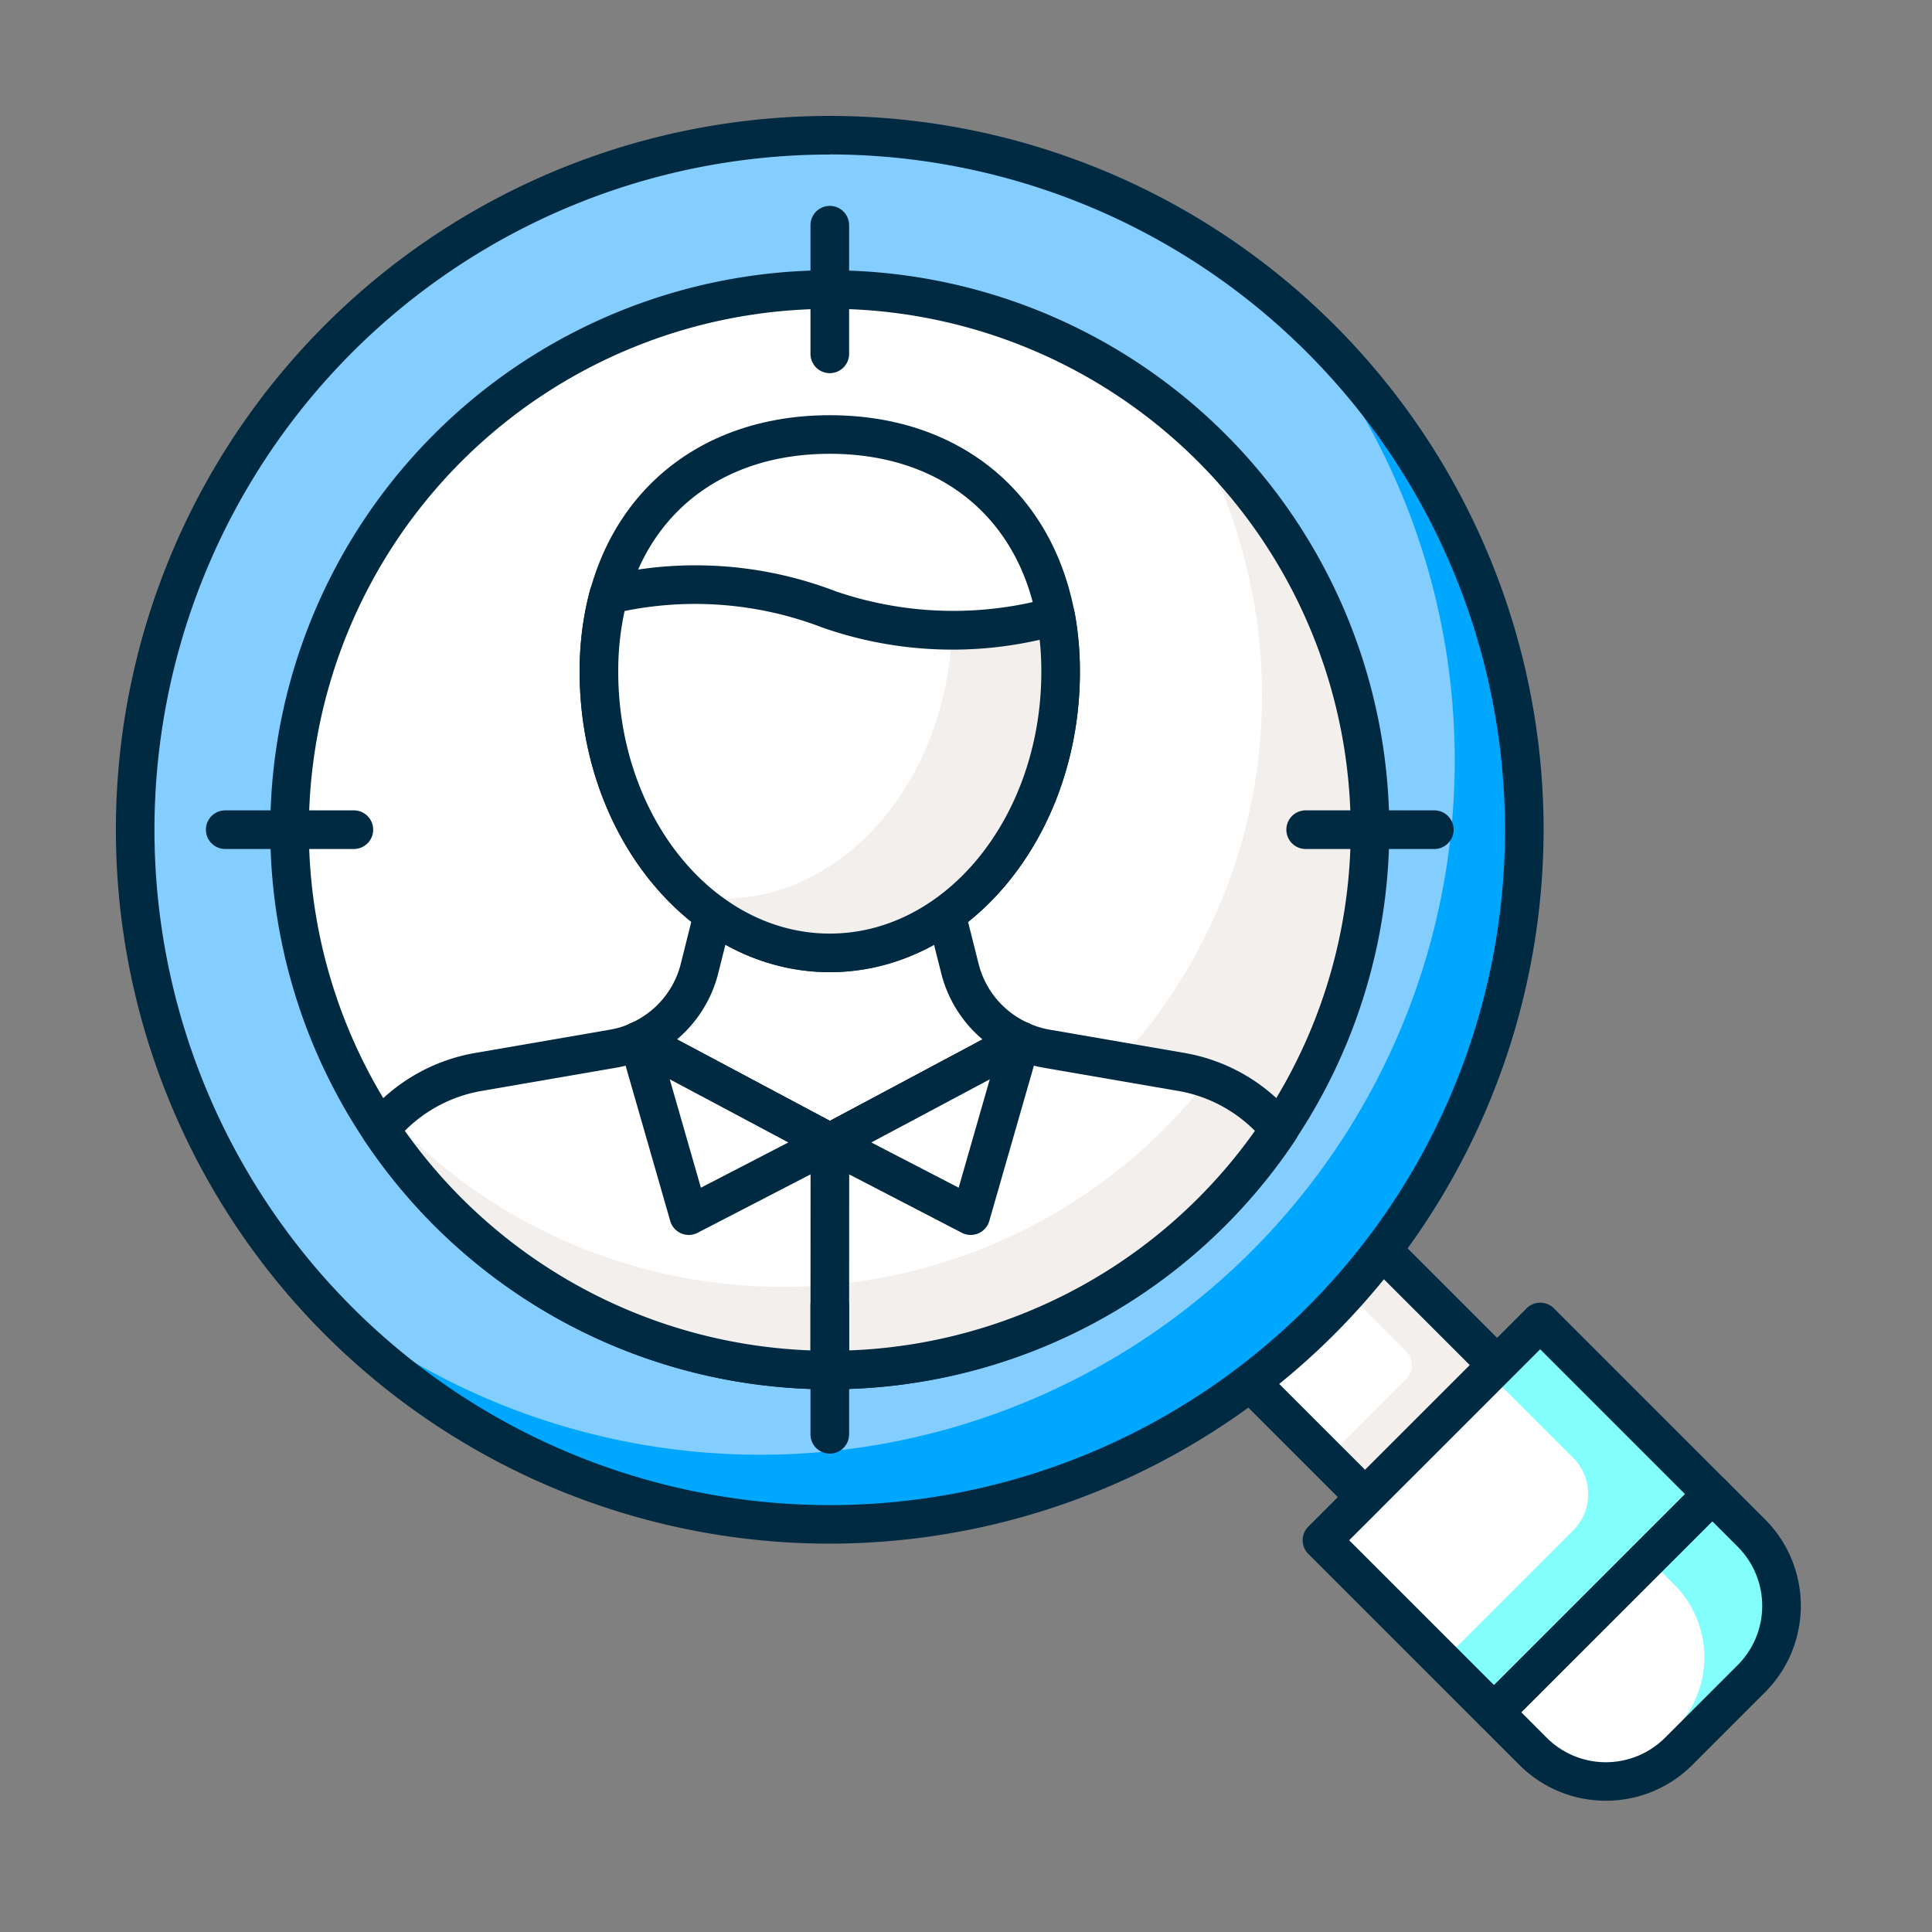
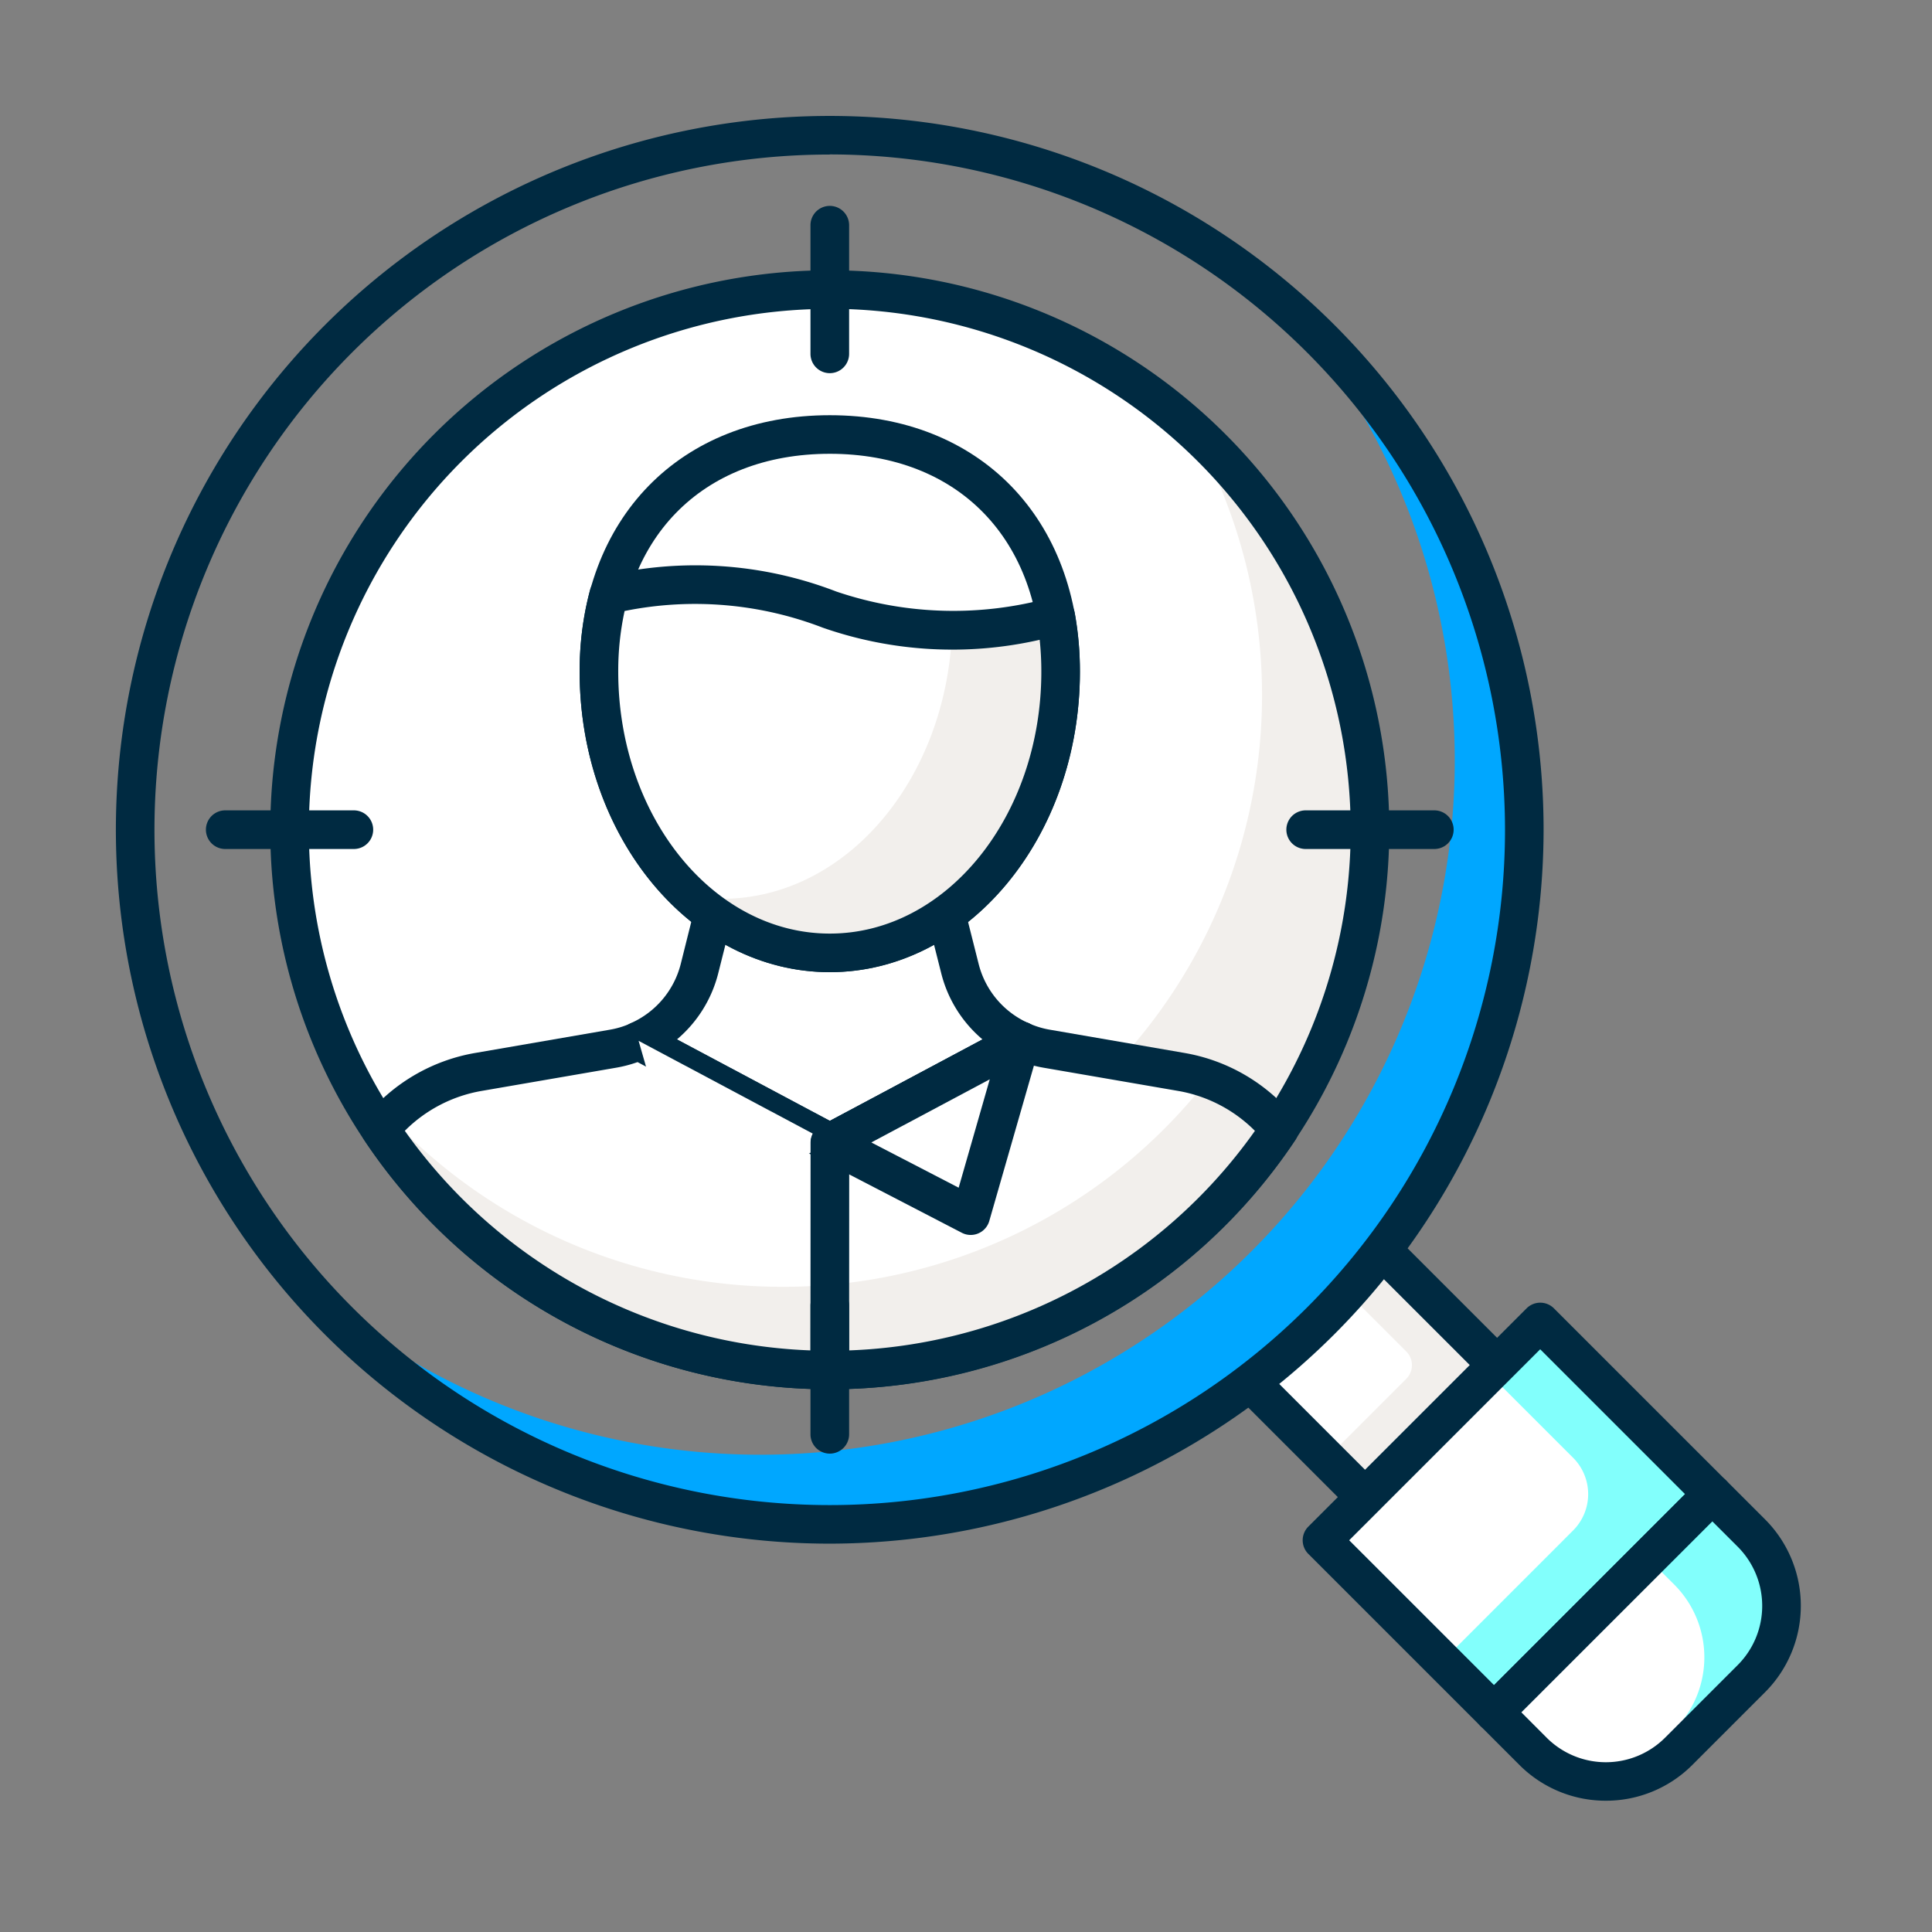
<svg xmlns="http://www.w3.org/2000/svg" width="100" height="100" viewBox="0 0 100 100">
  <rect x="0" y="0" width="100" height="100" fill="#808080" stroke="none" />
  <defs>
    <clipPath id="clip-BetterCulture-icon-15_7">
      <rect width="100" height="100" />
    </clipPath>
  </defs>
  <g id="BetterCulture-icon-15_7" data-name="BetterCulture-icon-15 – 7" clip-path="url(#clip-BetterCulture-icon-15_7)">
    <g id="Group_1868" data-name="Group 1868" transform="translate(-325.453 -257.507)">
      <rect id="Rectangle_46" data-name="Rectangle 46" width="9.66" height="9.66" transform="translate(389.281 328.167) rotate(-45)" fill="#f2efec" />
      <path id="Rectangle_47" data-name="Rectangle 47" d="M0,0H6.836a0,0,0,0,1,0,0V5.836a1,1,0,0,1-1,1H0a0,0,0,0,1,0,0V0A0,0,0,0,1,0,0Z" transform="translate(389.281 328.166) rotate(-44.991)" fill="#fff" />
      <path id="Path_539" data-name="Path 539" d="M381.962,321.844a1,1,0,0,1-.706-.292l-6.831-6.831a1,1,0,0,1,0-1.413l6.831-6.832a1.029,1.029,0,0,1,1.413,0l6.831,6.832a1,1,0,0,1,0,1.413l-6.831,6.831A1,1,0,0,1,381.962,321.844Zm-5.418-7.829,5.418,5.419,5.421-5.419-5.421-5.419Z" transform="translate(14.149 14.152)" fill="#002a41" />
      <rect id="Rectangle_48" data-name="Rectangle 48" width="15.978" height="12.598" transform="translate(393.879 337.231) rotate(-45)" fill="#fff" />
      <path id="Path_540" data-name="Path 540" d="M396.988,319.3l-8.908-8.908-2.664,2.663,4.362,4.362a2.66,2.66,0,0,1,0,3.766l-6.751,6.752,2.663,2.663Z" transform="translate(17.097 15.542)" fill="#82fffc" />
      <path id="Path_541" data-name="Path 541" d="M387.494,331.844a1,1,0,0,1-.706-.292l-8.91-8.909a1,1,0,0,1,0-1.411l11.3-11.3a1,1,0,0,1,1.411,0l8.91,8.909a1,1,0,0,1,0,1.411l-11.3,11.3A1,1,0,0,1,387.494,331.844Zm-7.5-9.906,7.5,7.5,9.886-9.886-7.5-7.5Z" transform="translate(15.293 15.293)" fill="#002a41" />
      <path id="Path_542" data-name="Path 542" d="M398.345,326.633l-3.766,3.767a5.326,5.326,0,0,1-7.532,0l-2.02-2.021,11.3-11.3,2.02,2.021A5.325,5.325,0,0,1,398.345,326.633Z" transform="translate(17.76 17.76)" fill="#fff" />
      <path id="Path_543" data-name="Path 543" d="M396.663,319.1l-2.02-2.021-3.329,3.33,1.354,1.354a5.326,5.326,0,0,1,0,7.532l-2.57,2.57a5.306,5.306,0,0,0,2.8-1.467l3.766-3.767A5.325,5.325,0,0,0,396.663,319.1Z" transform="translate(19.442 17.76)" fill="#82fffc" />
      <path id="Path_544" data-name="Path 544" d="M391.061,333.2a6.307,6.307,0,0,1-4.473-1.849l-2.019-2.019a1,1,0,0,1,0-1.413l11.3-11.3a1,1,0,0,1,1.413,0l2.019,2.019a6.33,6.33,0,0,1,0,8.945l-3.766,3.766A6.307,6.307,0,0,1,391.061,333.2Zm-4.374-4.575L388,329.942a4.332,4.332,0,0,0,6.12,0l3.767-3.766a4.334,4.334,0,0,0,0-6.121l-1.314-1.313Z" transform="translate(17.512 17.512)" fill="#002a41" />
-       <circle id="Ellipse_36" data-name="Ellipse 36" cx="35.951" cy="35.951" r="35.951" transform="translate(332.451 264.507)" fill="#84cdff" />
      <path id="Path_545" data-name="Path 545" d="M389.515,270.868a35.94,35.94,0,0,1-50.7,50.7,35.942,35.942,0,1,0,50.7-50.7Z" transform="translate(2.44 2.44)" fill="#00a7ff" />
      <path id="Path_546" data-name="Path 546" d="M368.4,337.406a36.949,36.949,0,1,1,36.949-36.949A36.99,36.99,0,0,1,368.4,337.406Zm0-71.9a34.952,34.952,0,1,0,34.952,34.952A34.99,34.99,0,0,0,368.4,265.5Z" fill="#002a41" />
      <circle id="Ellipse_37" data-name="Ellipse 37" cx="27.962" cy="27.962" r="27.962" transform="translate(340.44 272.496)" fill="#fff" />
      <path id="Path_547" data-name="Path 547" d="M384.047,275.729A27.933,27.933,0,0,1,340.9,310.09a27.946,27.946,0,1,0,43.147-34.361Z" transform="translate(3.132 4.052)" fill="#f2efec" />
      <path id="Path_548" data-name="Path 548" d="M366.413,327.428a28.96,28.96,0,1,1,28.96-28.96A28.993,28.993,0,0,1,366.413,327.428Zm0-55.923a26.963,26.963,0,1,0,26.963,26.963A26.993,26.993,0,0,0,366.413,271.5Z" transform="translate(1.989 1.989)" fill="#002a41" />
      <path id="Path_549" data-name="Path 549" d="M368.4,297.341l-.7-2.8H355.632l-.7,2.8a5.611,5.611,0,0,1-3.154,3.75l9.9,5.274,9.888-5.274A5.608,5.608,0,0,1,368.4,297.341Z" transform="translate(6.736 10.289)" fill="#fff" />
      <path id="Path_550" data-name="Path 550" d="M361.92,307.611a1,1,0,0,1-.47-.117l-9.9-5.273a1,1,0,0,1,.063-1.794,4.581,4.581,0,0,0,2.592-3.082l.7-2.8a1,1,0,0,1,.968-.754h12.069a1,1,0,0,1,.969.754l.706,2.8h0a4.579,4.579,0,0,0,2.591,3.082,1,1,0,0,1,.063,1.794l-9.888,5.273A.99.99,0,0,1,361.92,307.611Zm-7.914-6.346,7.914,4.216,7.9-4.216a6.565,6.565,0,0,1-2.138-3.431l-.515-2.041H356.657l-.513,2.041A6.586,6.586,0,0,1,354.006,301.265Z" transform="translate(6.487 10.041)" fill="#002a41" />
-       <path id="Path_551" data-name="Path 551" d="M374.126,288.169c0,8.038-5.349,14.553-11.948,14.553s-11.949-6.515-11.949-14.553,5.35-12.278,11.949-12.278S374.126,280.132,374.126,288.169Z" transform="translate(6.224 4.105)" fill="#fff" />
      <path id="Path_552" data-name="Path 552" d="M362.427,303.969c-7.14,0-12.948-6.976-12.948-15.552,0-7.941,5.2-13.276,12.948-13.276s12.946,5.335,12.946,13.276C375.373,296.994,369.565,303.969,362.427,303.969Zm0-26.831c-6.652,0-10.95,4.427-10.95,11.279,0,7.475,4.913,13.555,10.95,13.555s10.949-6.08,10.949-13.555C373.376,281.565,369.079,277.138,362.427,277.138Z" transform="translate(5.976 3.857)" fill="#002a41" />
      <path id="Path_553" data-name="Path 553" d="M362.163,283.019a19.332,19.332,0,0,0-11.43-.76,15.228,15.228,0,0,0-.5,3.975c0,8.038,5.35,14.553,11.949,14.553s11.948-6.515,11.948-14.553a15.963,15.963,0,0,0-.25-2.872A19.846,19.846,0,0,1,362.163,283.019Z" transform="translate(6.224 6.041)" fill="#fff" />
      <path id="Path_554" data-name="Path 554" d="M372.688,282.955a22.394,22.394,0,0,1-5.367.718c-.278,7.737-5.5,13.91-11.922,13.91a9.8,9.8,0,0,1-1.587-.142,10.579,10.579,0,0,0,7.179,2.94c6.6,0,11.948-6.515,11.948-14.553A15.963,15.963,0,0,0,372.688,282.955Z" transform="translate(7.412 6.447)" fill="#f2efec" />
      <path id="Path_555" data-name="Path 555" d="M362.427,302.035c-7.14,0-12.948-6.976-12.948-15.552a16.253,16.253,0,0,1,.539-4.236,1,1,0,0,1,.719-.708,20.257,20.257,0,0,1,12.02.792,18.815,18.815,0,0,0,11.115.313,1,1,0,0,1,1.233.787,16.922,16.922,0,0,1,.268,3.052C375.373,295.06,369.565,302.035,362.427,302.035Zm-10.621-18.693a14.585,14.585,0,0,0-.329,3.141c0,7.475,4.913,13.555,10.95,13.555s10.949-6.08,10.949-13.555a15.588,15.588,0,0,0-.085-1.651,20.357,20.357,0,0,1-11.223-.626h0A18.379,18.379,0,0,0,351.805,283.342Z" transform="translate(5.976 5.791)" fill="#002a41" />
      <path id="Path_556" data-name="Path 556" d="M383.2,301.072l-6.984-1.206a5.611,5.611,0,0,1-1.329-.4L365,304.735l-9.9-5.274a5.592,5.592,0,0,1-1.329.4l-6.982,1.206a8.366,8.366,0,0,0-5.062,2.967A27.93,27.93,0,0,0,365,316.5H365a27.926,27.926,0,0,0,23.261-12.46A8.359,8.359,0,0,0,383.2,301.072Z" transform="translate(3.407 11.919)" fill="#fff" />
      <path id="Path_557" data-name="Path 557" d="M384.581,300.95A27.9,27.9,0,0,1,362.568,311.7h0a27.86,27.86,0,0,1-20.278-8.729,7.824,7.824,0,0,0-.558.574A27.93,27.93,0,0,0,365,316.007H365a27.926,27.926,0,0,0,23.261-12.46A8.388,8.388,0,0,0,384.581,300.95Z" transform="translate(3.407 12.413)" fill="#f2efec" />
      <path id="Path_558" data-name="Path 558" d="M365.25,317.746a28.931,28.931,0,0,1-24.1-12.9,1,1,0,0,1,.057-1.186,9.392,9.392,0,0,1,5.666-3.319l6.982-1.206a4.431,4.431,0,0,0,1.092-.332,1.008,1.008,0,0,1,.879.031l9.428,5.022,9.418-5.022a1,1,0,0,1,.877-.031,4.456,4.456,0,0,0,1.09.332l6.984,1.206h0a9.378,9.378,0,0,1,5.664,3.319,1,1,0,0,1,.057,1.186A28.922,28.922,0,0,1,365.25,317.746Zm-22-13.376a26.952,26.952,0,0,0,44,0,7.369,7.369,0,0,0-3.963-2.065L376.3,301.1a6.75,6.75,0,0,1-1.1-.289l-9.478,5.054a1,1,0,0,1-.939,0l-9.488-5.054a6.714,6.714,0,0,1-1.1.289l-6.982,1.205A7.38,7.38,0,0,0,343.246,304.37Z" transform="translate(3.158 11.67)" fill="#002a41" />
      <path id="Path_559" data-name="Path 559" d="M361.671,304.735l-7.3,3.776-2.6-9.05Z" transform="translate(6.736 11.919)" fill="#fff" />
-       <path id="Path_560" data-name="Path 560" d="M354.619,309.757a1,1,0,0,1-.4-.083.993.993,0,0,1-.563-.641l-2.6-9.049a1,1,0,0,1,1.43-1.157l9.9,5.273a1,1,0,0,1-.011,1.768l-7.3,3.776A1,1,0,0,1,354.619,309.757Zm-.988-8.058,1.612,5.612,4.527-2.342Z" transform="translate(6.488 11.671)" fill="#002a41" />
      <path id="Path_561" data-name="Path 561" d="M359.207,304.735l7.291,3.776,2.6-9.05Z" transform="translate(9.201 11.919)" fill="#fff" />
      <path id="Path_562" data-name="Path 562" d="M366.744,309.757a.99.99,0,0,1-.458-.112L359,305.869a1,1,0,0,1-.011-1.768l9.888-5.273a1,1,0,0,1,1.429,1.157l-2.6,9.049a1,1,0,0,1-.96.723Zm-5.142-4.788,4.519,2.342,1.61-5.611Z" transform="translate(8.952 11.671)" fill="#002a41" />
      <path id="Path_563" data-name="Path 563" d="M359.452,316.433h0a1,1,0,0,1-1-1l.005-11.765a1,1,0,0,1,1-1h0a1,1,0,0,1,1,1l-.005,11.765A1,1,0,0,1,359.452,316.433Z" transform="translate(8.951 12.983)" fill="#002a41" />
      <path id="Path_564" data-name="Path 564" d="M342.609,292.5h-6.658a1,1,0,0,1,0-2h6.658a1,1,0,0,1,0,2Z" transform="translate(1.16 8.951)" fill="#002a41" />
      <path id="Path_565" data-name="Path 565" d="M384.609,292.5h-6.658a1,1,0,0,1,0-2h6.658a1,1,0,0,1,0,2Z" transform="translate(15.084 8.951)" fill="#002a41" />
      <path id="Path_566" data-name="Path 566" d="M359.452,317.662a1,1,0,0,1-1-1v-6.658a1,1,0,0,1,2,0v6.658A1,1,0,0,1,359.452,317.662Z" transform="translate(8.951 15.084)" fill="#002a41" />
      <path id="Path_567" data-name="Path 567" d="M359.452,275.662a1,1,0,0,1-1-1v-6.658a1,1,0,0,1,2,0v6.658A1,1,0,0,1,359.452,275.662Z" transform="translate(8.951 1.16)" fill="#002a41" />
    </g>
  </g>
</svg>